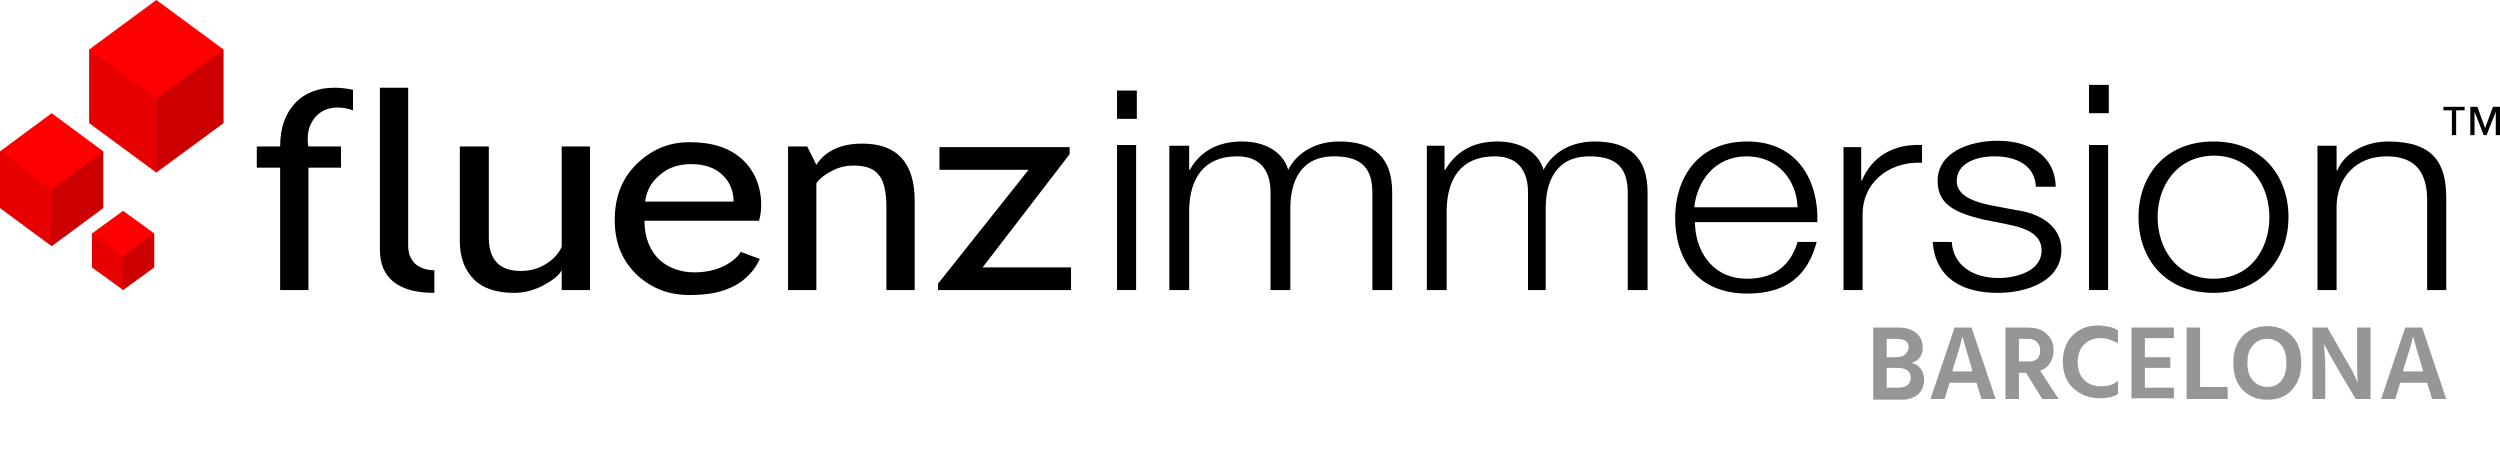
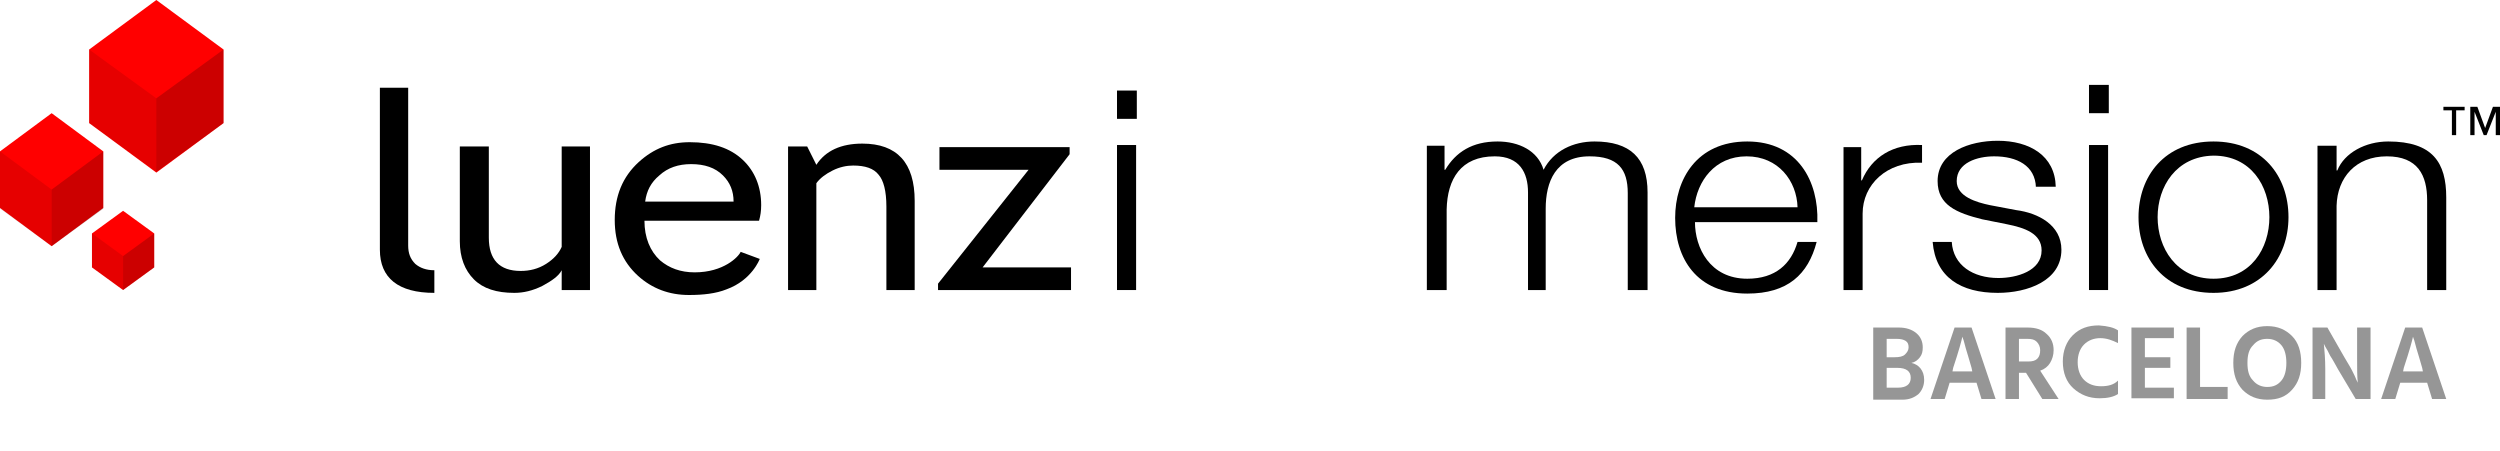
<svg xmlns="http://www.w3.org/2000/svg" version="1.1" id="Capa_1" x="0px" y="0px" viewBox="0 0 353.4 63.7" style="enable-background:new 0 0 353.4 63.7;" xml:space="preserve">
  <style type="text/css">
	.st0{fill:#FF0000;}
	.st1{opacity:0.2;}
	.st2{opacity:0.1;}
	.st3{fill-rule:evenodd;clip-rule:evenodd;}
	.st4{fill:#969696;}
</style>
  <g>
    <g>
      <g>
        <path class="st0" d="M22.1,0l-9.5,7v10.4l9.5,7l9.5-7V7L22.1,0z M14.6,21.4l-7.3-5.4L0,21.4v8l7.3,5.4l7.3-5.4V21.4z M13,33v4.8     l4.4,3.2l4.4-3.2V33l-4.4-3.2L13,33z" />
        <polygon class="st1" points="31.6,17.4 31.6,7 22.1,13.9 22.1,24.3    " />
        <polygon class="st2" points="12.6,17.4 12.6,7 22.1,13.9 22.1,24.3    " />
        <polygon class="st2" points="0,29.5 0,21.4 7.3,26.8 7.3,34.8    " />
        <polygon class="st1" points="14.6,29.5 14.6,21.4 7.3,26.8 7.3,34.8    " />
        <polygon class="st2" points="13,37.8 13,33 17.4,36.2 17.4,41    " />
        <polygon class="st1" points="21.8,37.8 21.8,33 17.4,36.2 17.4,41    " />
      </g>
      <g>
        <path class="st3" d="M353.4,19.1v-4h-1l-1.1,3l-1.1-3h-1v4h0.6v-3.3h0l1.3,3.3h0.4l1.3-3.3h0v3.3H353.4z M348.4,15.6v-0.5h-3v0.5     h1.2v3.5h0.6v-3.5H348.4z" />
      </g>
      <rect x="157.9" y="12.8" width="2.8" height="4" />
      <rect x="157.9" y="20.5" width="2.7" height="20.5" />
-       <path d="M165.6,20.6h2.5V24h0.1c1.4-2.5,3.8-4,7.4-4c3,0,5.7,1.3,6.5,4c1.4-2.7,4.2-4,7.2-4c5,0,7.5,2.3,7.5,7.2V41h-2.8V27.3    c0-3.4-1.4-5.2-5.4-5.2c-4.8,0-6.2,3.6-6.2,7.4V41h-2.8V27.2c0-2.8-1.2-5.1-4.7-5.1c-4.8,0-6.7,3.2-6.8,7.5V41h-2.8V20.6z" />
      <path d="M201.7,20.6h2.5V24h0.1c1.5-2.5,3.8-4,7.4-4c3,0,5.7,1.3,6.5,4c1.4-2.7,4.2-4,7.2-4c5,0,7.5,2.3,7.5,7.2V41h-2.8V27.3    c0-3.4-1.4-5.2-5.4-5.2c-4.8,0-6.2,3.6-6.2,7.4V41H216V27.2c0-2.8-1.2-5.1-4.7-5.1c-4.8,0-6.7,3.2-6.8,7.5V41h-2.8V20.6z" />
      <path d="M239.6,31.4c0,3.6,2.1,8,7.4,8c4,0,6.2-2.1,7.1-5.2h2.7c-1.2,4.6-4.1,7.3-9.8,7.3c-7.2,0-10.2-5-10.2-10.7    c0-5.4,3-10.8,10.2-10.8c7.2,0,10.1,5.7,9.9,11.4H239.6z M254.1,29.3c-0.1-3.7-2.7-7.2-7.2-7.2c-4.5,0-7,3.5-7.4,7.2H254.1z" />
      <path d="M260.6,20.8h2.5v4.7h0.1c1.4-3.3,4.4-5.2,8.5-5V23c-5-0.2-8.4,3.1-8.4,7.2V41h-2.7V20.8z" />
      <path d="M287.8,26.5c-0.1-3.1-2.7-4.4-5.9-4.4c-2.4,0-5.3,0.9-5.3,3.5c0,2.2,2.8,3,4.7,3.4l3.7,0.7c3.1,0.4,6.4,2.1,6.4,5.6    c0,4.4-4.8,6.1-9,6.1c-5.2,0-8.8-2.2-9.2-7.2h2.7c0.2,3.3,3,5.1,6.6,5.1c2.6,0,6.1-1,6.1-3.9c0-2.4-2.4-3.2-4.9-3.7l-3.5-0.7    c-3.6-0.9-6.3-2-6.3-5.4c0-4.1,4.5-5.7,8.5-5.7c4.5,0,8.1,2.1,8.2,6.5H287.8z" />
      <rect x="295.3" y="12" width="2.8" height="4" />
      <rect x="295.3" y="20.5" width="2.7" height="20.5" />
      <path d="M323.5,30.7c0,5.8-3.8,10.7-10.6,10.7c-6.9,0-10.6-4.9-10.6-10.7S306,20,312.9,20C319.8,20,323.5,24.9,323.5,30.7z     M305,30.7c0,4.3,2.6,8.7,7.9,8.7c5.3,0,7.9-4.3,7.9-8.7s-2.6-8.7-7.9-8.7C307.6,22.1,305,26.4,305,30.7z" />
      <path d="M327.6,20.6h2.7v3.5h0.1c1-2.5,4-4.1,7.2-4.1c6.3,0,8.2,3,8.2,7.9V41h-2.7V28.3c0-3.5-1.3-6.2-5.7-6.2c-4.4,0-7,3-7.1,7    V41h-2.7V20.6z" />
      <path d="M53.7,35.3V12.4h4v22.3c0,1.1,0.3,1.9,1,2.6c0.7,0.6,1.6,0.9,2.7,0.9v3.2C56.3,41.4,53.7,39.3,53.7,35.3z" />
      <path d="M69.1,20.7v12.9c0,3.1,1.5,4.7,4.5,4.7c1.3,0,2.5-0.3,3.6-1c1.1-0.7,1.8-1.5,2.2-2.4V20.7h4V41h-4v-2.8    c-0.4,0.8-1.4,1.5-2.7,2.2c-1.4,0.7-2.7,1-4,1c-2.5,0-4.4-0.6-5.7-1.9c-1.3-1.3-2-3.1-2-5.4V20.7H69.1z" />
      <path d="M125.3,41V29.2c0-2.2-0.4-3.7-1.1-4.5c-0.7-0.9-1.9-1.3-3.6-1.3c-0.9,0-1.9,0.2-2.9,0.7c-1,0.5-1.8,1.1-2.3,1.8V41h-4    V20.7h2.7l1.3,2.6c1.3-2,3.5-3,6.5-3c4.9,0,7.4,2.7,7.4,8.1V41H125.3z" />
      <path d="M138.9,37.8h12.5V41h-18.8v-0.9l12.8-16.1h-12.6v-3.2h18.4v1L138.9,37.8z" />
-       <path d="M47.3,12.4c-2.3,0-4.2,0.7-5.6,2.2c-1.4,1.5-2.1,3.5-2.1,6.1h-3.3v3h3.3V41h4V23.7h4.6v-3h-4.6c-0.1-0.4-0.1-0.7-0.1-1.1    c0-1.3,0.4-2.3,1.2-3.2c0.8-0.8,1.8-1.2,3-1.2c0.7,0,1.4,0.1,2.2,0.4v-2.9C49,12.5,48.1,12.4,47.3,12.4z" />
      <path d="M98.2,38.5c-2,0-3.6-0.6-4.9-1.7c-1.4-1.3-2.2-3.2-2.2-5.6h16.2c0.2-0.7,0.3-1.4,0.3-2.2c0-2.6-0.9-4.8-2.6-6.4    c-1.8-1.7-4.3-2.5-7.5-2.5c-2.8,0-5.1,0.9-7.2,2.8c-2.3,2.1-3.4,4.8-3.4,8.2c0,3.3,1.1,5.9,3.3,7.9c2,1.8,4.4,2.7,7.2,2.7    c2,0,3.8-0.2,5.3-0.8c3.6-1.3,4.7-4.3,4.7-4.3l-2.7-1C104.4,36.3,102.3,38.5,98.2,38.5z M93.2,24.8c1.2-1.1,2.7-1.6,4.5-1.6    c1.9,0,3.4,0.5,4.5,1.6c1,1,1.5,2.2,1.5,3.7H91.2C91.4,27,92,25.8,93.2,24.8z" />
    </g>
    <g>
      <path class="st4" d="M264.8,46.3h3.6c1.1,0,1.9,0.3,2.5,0.8c0.6,0.5,0.9,1.2,0.9,2c0,0.6-0.1,1-0.4,1.4c-0.3,0.4-0.7,0.7-1.2,0.8    c0.5,0.1,1,0.4,1.3,0.8c0.3,0.4,0.5,0.9,0.5,1.6c0,0.8-0.3,1.5-0.8,2c-0.6,0.5-1.3,0.8-2.3,0.8h-4.1V46.3z M266.7,47.8v2.7h1.1    c0.7,0,1.2-0.1,1.5-0.4c0.3-0.3,0.5-0.6,0.5-1c0-0.4-0.1-0.7-0.4-0.9c-0.3-0.2-0.7-0.3-1.3-0.3H266.7z M266.7,54.8h1.6    c1.2,0,1.8-0.5,1.8-1.4c0-0.9-0.6-1.4-1.9-1.4h-1.5V54.8z" />
      <path class="st4" d="M280.1,56.4l-0.7-2.3h-3.8l-0.7,2.3h-2l3.4-10.1h2.4l3.4,10.1H280.1z M276,52.5h2.8l-0.1-0.5    c-0.3-1.1-0.6-2-0.8-2.7c-0.2-0.7-0.3-1.2-0.4-1.4l-0.1-0.3c-0.1,0.5-0.5,2-1.3,4.4L276,52.5z" />
      <path class="st4" d="M288.7,56.4l-2.3-3.7h-1v3.7h-1.9V46.3h3.1c1.2,0,2.1,0.3,2.7,0.9c0.7,0.6,1,1.4,1,2.3c0,0.7-0.2,1.3-0.5,1.8    s-0.8,0.9-1.4,1.1l2.6,4H288.7z M285.4,47.8v3.3h1.3c0.6,0,1-0.1,1.3-0.4s0.4-0.7,0.4-1.2c0-0.5-0.2-0.9-0.5-1.2s-0.7-0.4-1.3-0.4    H285.4z" />
      <path class="st4" d="M299.4,46.7v1.8c-0.8-0.4-1.6-0.7-2.5-0.7s-1.7,0.3-2.3,0.9c-0.6,0.6-0.9,1.5-0.9,2.5c0,1,0.3,1.9,0.9,2.5    c0.6,0.6,1.4,0.9,2.4,0.9c1,0,1.8-0.2,2.4-0.8v1.9c-0.6,0.4-1.5,0.6-2.6,0.6c-1.5,0-2.7-0.5-3.7-1.4c-1-0.9-1.5-2.2-1.5-3.8    c0-1.5,0.5-2.8,1.4-3.7c1-1,2.2-1.4,3.7-1.4C298,46.1,298.8,46.3,299.4,46.7z" />
      <path class="st4" d="M303.2,54.8h4.1v1.5h-6V46.3h6v1.5h-4.1v2.7h3.6v1.5h-3.6V54.8z" />
      <path class="st4" d="M311,54.7h3.9v1.7h-5.8V46.3h1.9V54.7z" />
      <path class="st4" d="M315.7,51.3c0-1.6,0.4-2.8,1.3-3.8c0.9-0.9,2-1.4,3.5-1.4c1.5,0,2.6,0.5,3.5,1.4c0.9,0.9,1.3,2.2,1.3,3.8    c0,1.6-0.4,2.8-1.3,3.8c-0.9,1-2,1.4-3.5,1.4s-2.6-0.5-3.5-1.4C316.1,54.1,315.7,52.9,315.7,51.3z M317.7,51.3    c0,1.1,0.2,1.9,0.8,2.5c0.5,0.6,1.2,0.9,2,0.9c0.9,0,1.5-0.3,2-0.9c0.5-0.6,0.7-1.5,0.7-2.5s-0.2-1.9-0.7-2.5    c-0.5-0.6-1.2-0.9-2-0.9c-0.9,0-1.5,0.3-2,0.9C317.9,49.4,317.7,50.2,317.7,51.3z" />
      <path class="st4" d="M326.9,56.4V46.3h2.1l2.4,4.2c0.4,0.7,0.8,1.3,1.1,1.9c0.3,0.6,0.5,1,0.6,1.3l0.2,0.4c-0.1-0.8-0.1-2-0.1-3.6    v-4.2h1.9v10.1H333l-2.5-4.2c-0.4-0.7-0.7-1.3-1.1-1.9c-0.3-0.6-0.5-1-0.7-1.3l-0.2-0.4c0.1,1,0.2,2.2,0.2,3.6v4.2H326.9z" />
      <path class="st4" d="M343.8,56.4l-0.7-2.3h-3.8l-0.7,2.3h-2l3.4-10.1h2.4l3.4,10.1H343.8z M339.7,52.5h2.8l-0.1-0.5    c-0.3-1.1-0.6-2-0.8-2.7c-0.2-0.7-0.3-1.2-0.4-1.4l-0.1-0.3c-0.1,0.5-0.5,2-1.3,4.4L339.7,52.5z" />
    </g>
  </g>
</svg>